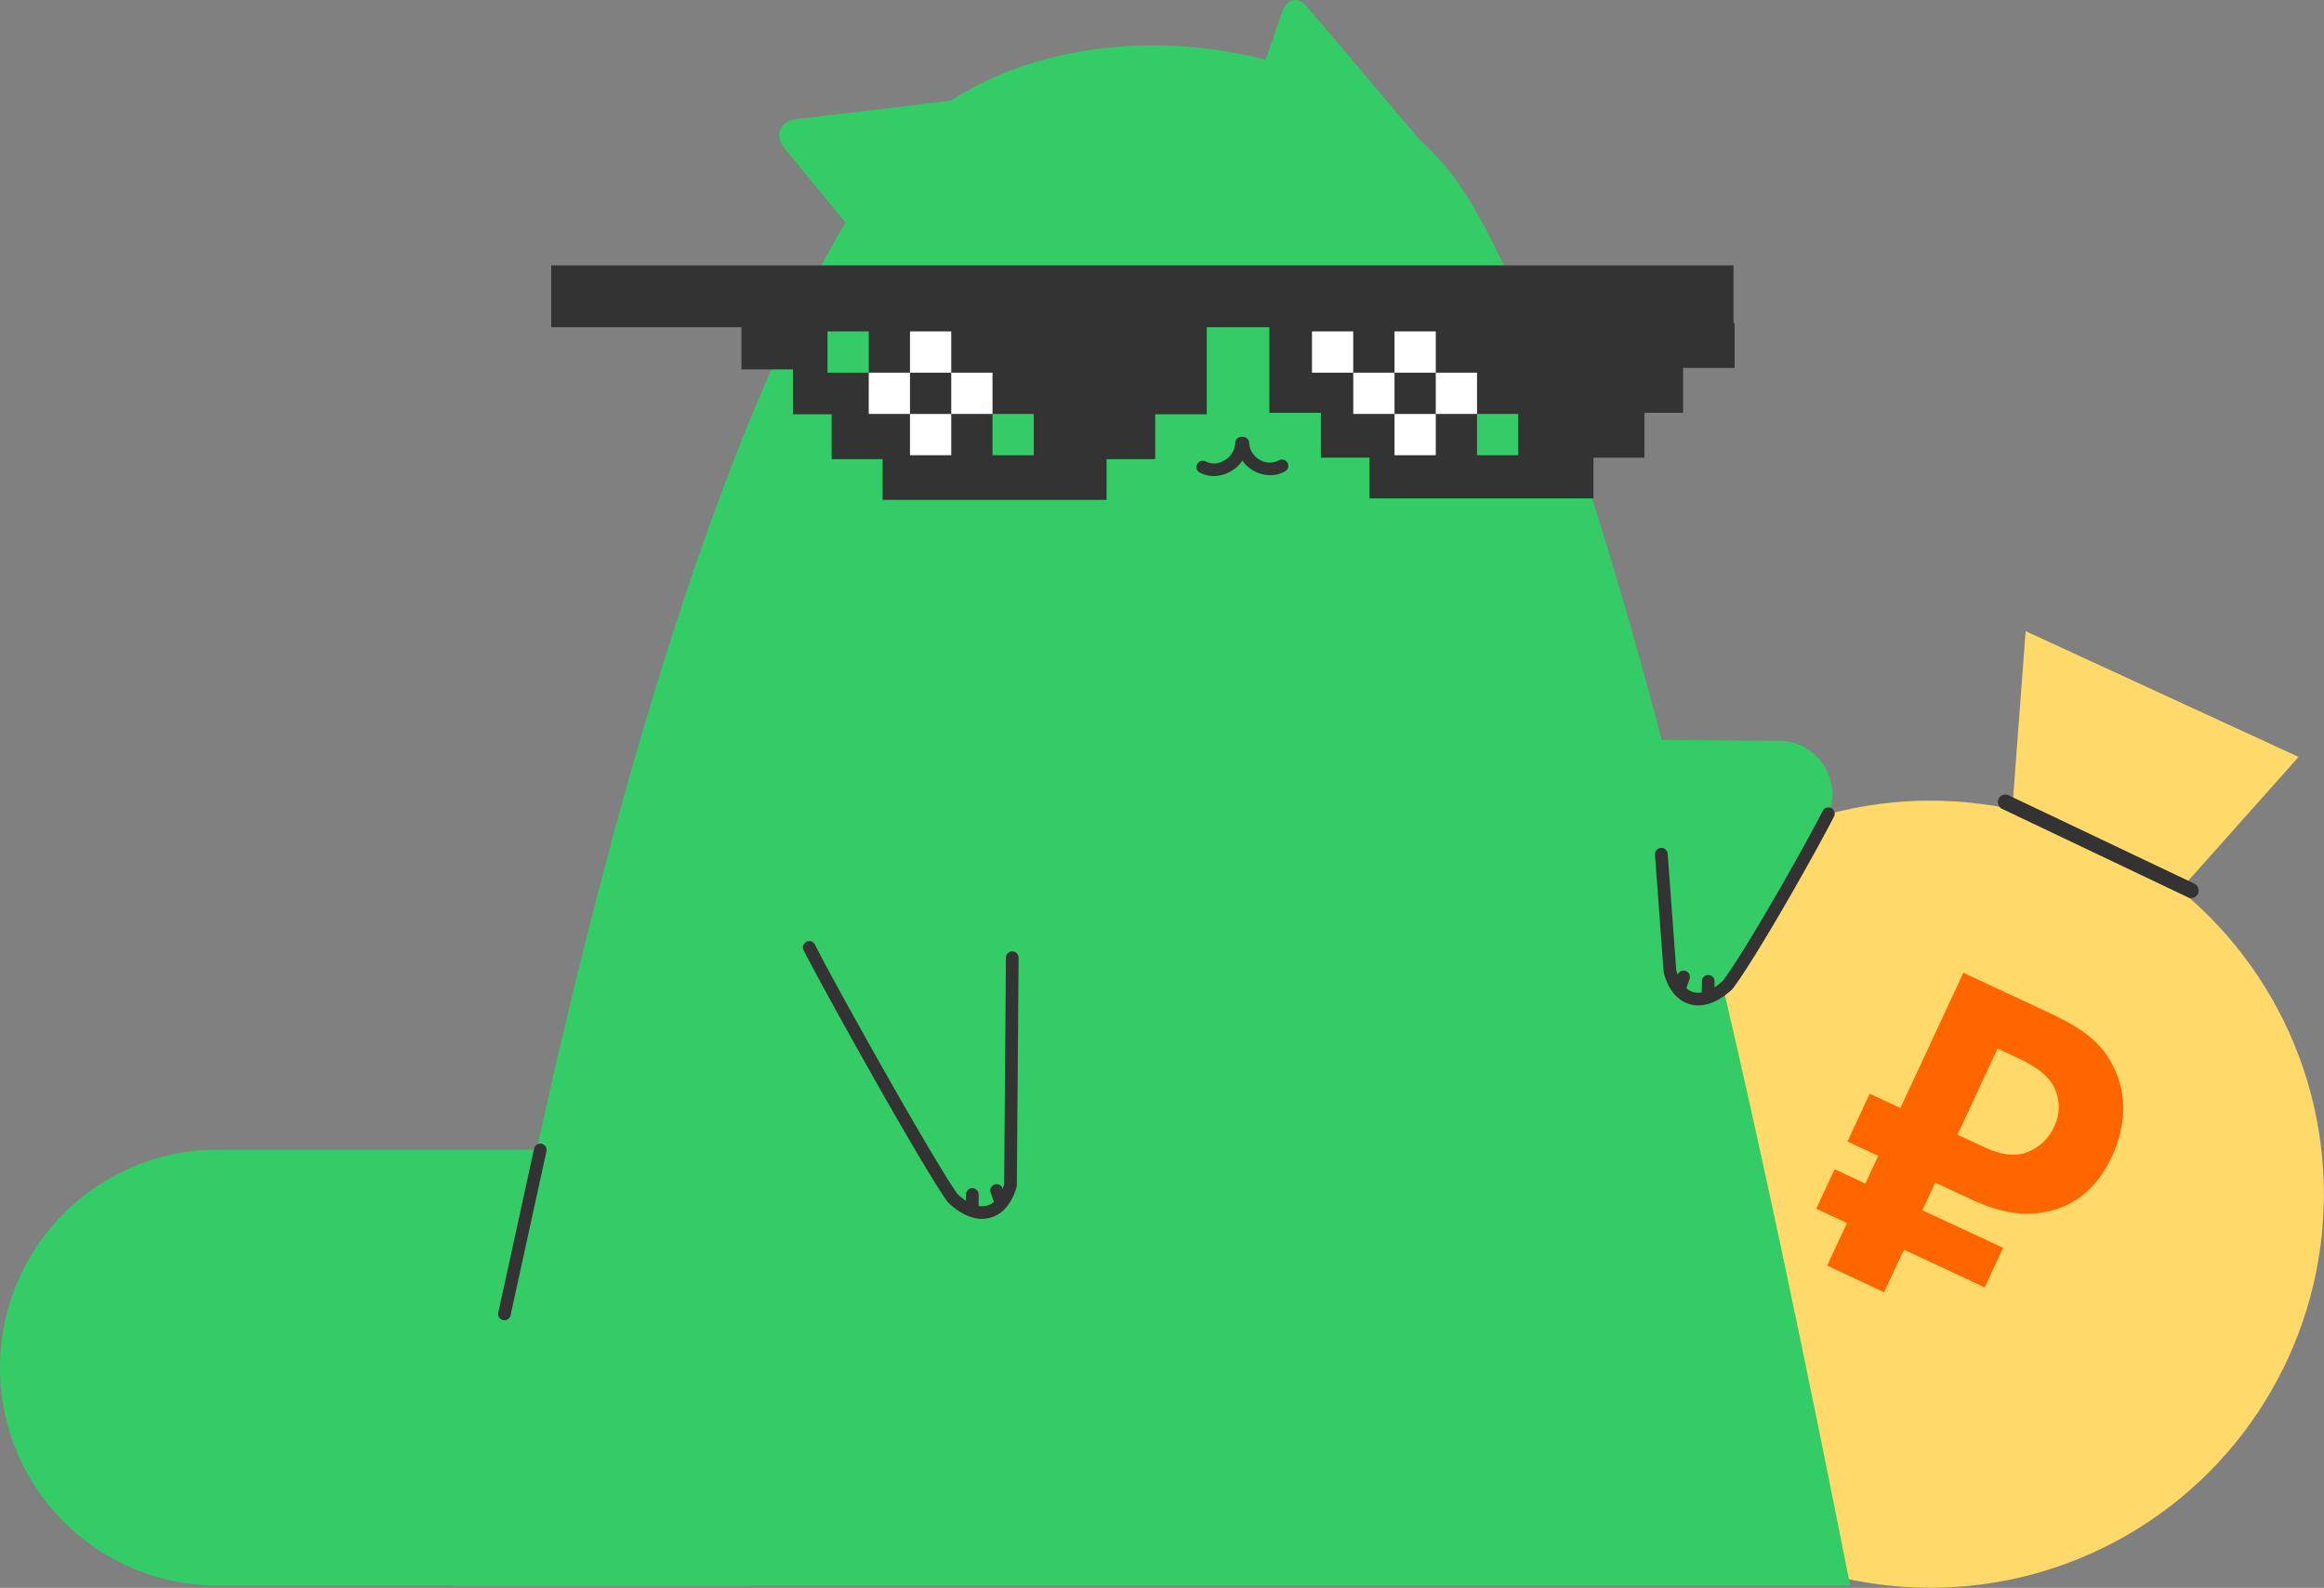
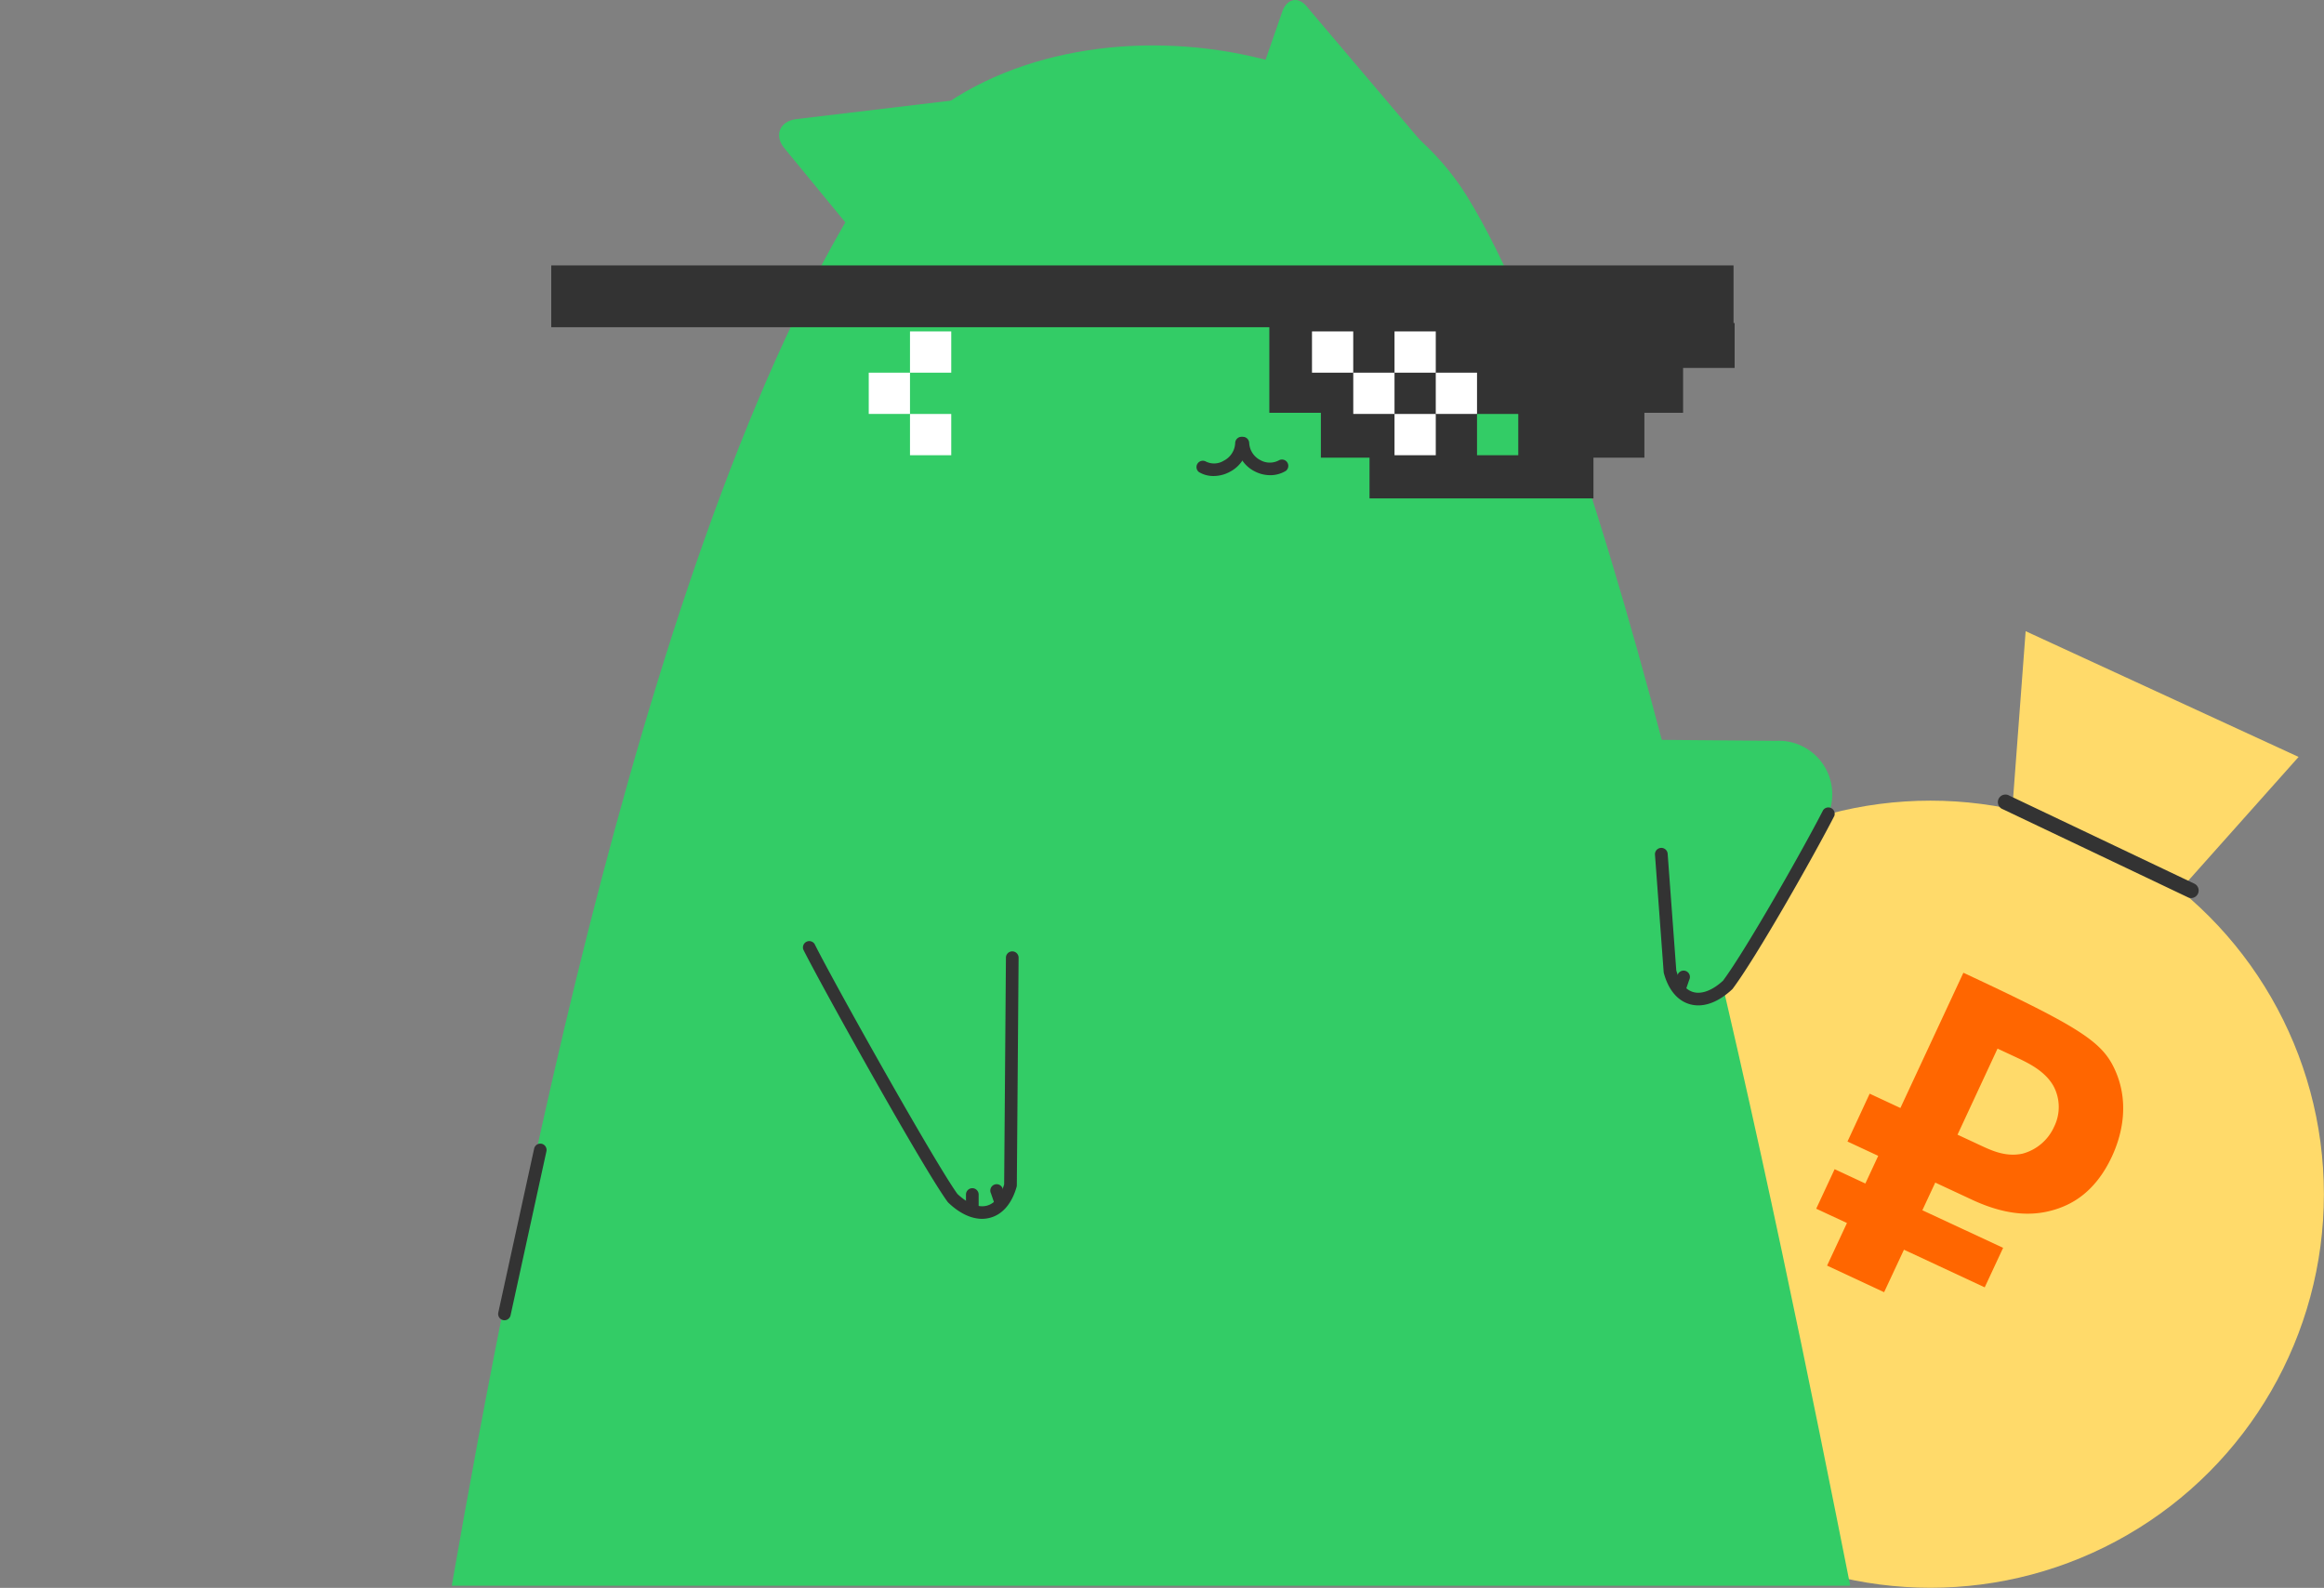
<svg xmlns="http://www.w3.org/2000/svg" id="_2" data-name="2" viewBox="0 0 733.52 501.1">
  <rect x="0" y="0" width="733.52" height="501.1" fill="#808080" stroke="none" />
  <defs>
    <style>.cls-1{fill:#ffda6a;}.cls-2{fill:#333;}.cls-3{fill:#f60;}.cls-4{fill:#3c6;}.cls-5{fill:none;stroke:#303030;stroke-linecap:round;stroke-linejoin:round;stroke-width:3.97px;}.cls-6{fill:#fff;}</style>
  </defs>
  <circle class="cls-1" cx="609.29" cy="376.87" r="124.2" />
  <polygon class="cls-1" points="674.01 296.63 633.49 277.25 639.35 199.19 725.5 238.87 674.01 296.63" />
  <path class="cls-2" d="M732,315.62a2.48,2.48,0,0,1-1-.23l-58.38-27.78a2.39,2.39,0,1,1,2-4.31L733,311.07a2.39,2.39,0,0,1-1,4.55Z" transform="translate(-40.41 -32.21)" />
-   <path class="cls-3" d="M708.1,370.17c5,11.42,1.16,22.13-1.1,27-5.42,11.64-13,15-16.91,16.4-6.23,2.15-14.76,3.07-27.23-2.74l-11.63-5.42-4.07,8.73L672.65,426l-5.81,12.47-25.49-11.88L635.09,440l-18-8.39,6.27-13.44-9.7-4.52,5.81-12.47,9.7,4.52,4.06-8.73-9.7-4.52,7-15.1,9.7,4.52,19.88-42.68L687,351.75C697.4,356.59,704.09,361.05,708.1,370.17Zm-49.84,20.12,7.34,3.42c3.47,1.61,7.9,3.68,13.14,2.58a15.23,15.23,0,0,0,10-8.49,14,14,0,0,0-.22-12.91c-2.51-4.38-7.1-6.85-11.39-8.85l-6.24-2.91Z" transform="translate(-40.41 -32.21)" />
+   <path class="cls-3" d="M708.1,370.17c5,11.42,1.16,22.13-1.1,27-5.42,11.64-13,15-16.91,16.4-6.23,2.15-14.76,3.07-27.23-2.74l-11.63-5.42-4.07,8.73L672.65,426l-5.81,12.47-25.49-11.88L635.09,440l-18-8.39,6.27-13.44-9.7-4.52,5.81-12.47,9.7,4.52,4.06-8.73-9.7-4.52,7-15.1,9.7,4.52,19.88-42.68C697.4,356.59,704.09,361.05,708.1,370.17Zm-49.84,20.12,7.34,3.42c3.47,1.61,7.9,3.68,13.14,2.58a15.23,15.23,0,0,0,10-8.49,14,14,0,0,0-.22-12.91c-2.51-4.38-7.1-6.85-11.39-8.85l-6.24-2.91Z" transform="translate(-40.41 -32.21)" />
  <path class="cls-4" d="M624.4,532.63c-22.69-114-71.95-359.6-121.13-438.74-35.8-57.6-147.28-66.16-187-6.1C245.66,194.67,201.84,424.65,183,532.63Z" transform="translate(-40.41 -32.21)" />
  <path class="cls-4" d="M343.8,63.58l-20.07,58.9L288.18,79.22c-3.61-4.08-1.78-8.82,3.64-9.43Z" transform="translate(-40.41 -32.21)" />
  <path class="cls-4" d="M491,79.26l-62.85,5.59,16.92-48.79c1.21-3.93,5-5.61,8.16-1.35Z" transform="translate(-40.41 -32.21)" />
-   <path class="cls-4" d="M109.21,395H277.66l-.3,137.62H109.21a68.8,68.8,0,0,1-68.8-68.81h0A68.8,68.8,0,0,1,109.21,395Z" transform="translate(-40.41 -32.21)" />
  <path class="cls-2" d="M199.63,448.86a2.1,2.1,0,0,1-.43-.05,2,2,0,0,1-1.52-2.36L209,394.68a2,2,0,0,1,2.37-1.52,2,2,0,0,1,1.51,2.36L201.56,447.3A2,2,0,0,1,199.63,448.86Z" transform="translate(-40.41 -32.21)" />
  <path class="cls-4" d="M601.08,266l-42.82-.36c.27,12.92,9.07,56.44,8,70.93,1.43,11.83,11.51,18,22.1,3.5l28.11-48.78A16.88,16.88,0,0,0,601.08,266Z" transform="translate(-40.41 -32.21)" />
  <path class="cls-2" d="M576.43,349.49a9.71,9.71,0,0,1-2.69-.38c-3.86-1.09-6.76-4.57-8.17-9.8a2.2,2.2,0,0,1-.06-.37l-2.74-37a2,2,0,0,1,4-.3l2.72,36.8c1.06,3.78,2.91,6.15,5.37,6.85,2.67.76,6.08-.55,9.38-3.59,7.29-9.8,25.29-41.52,31.58-53.78a2,2,0,0,1,3.54,1.81c-6.55,12.75-24.58,44.53-32.05,54.49a1.84,1.84,0,0,1-.23.25C583.54,347.77,579.86,349.49,576.43,349.49Z" transform="translate(-40.41 -32.21)" />
-   <path class="cls-2" d="M579.45,348.73h0a2,2,0,0,1-1.95-2l.08-4.88a2,2,0,0,1,2-1.95h0a2,2,0,0,1,2,2l-.08,4.88A2,2,0,0,1,579.45,348.73Z" transform="translate(-40.41 -32.21)" />
  <path class="cls-2" d="M570.71,345.66a2.17,2.17,0,0,1-.66-.11,2,2,0,0,1-1.21-2.53l1-2.92a2,2,0,1,1,3.74,1.32l-1,2.91A2,2,0,0,1,570.71,345.66Z" transform="translate(-40.41 -32.21)" />
  <path class="cls-4" d="M314.71,359.5l46.06-.42c-.39,12.91-1.11,30.49-.19,45C359,415.89,348.9,422,338.45,407.35Z" transform="translate(-40.41 -32.21)" />
  <path class="cls-2" d="M350.39,416.85c-3.46,0-7.16-1.75-10.66-5.1a2.85,2.85,0,0,1-.23-.26c-7.65-10.41-39.78-68.11-45.54-79.61a2,2,0,0,1,3.55-1.78c6.39,12.77,37.95,69,45.09,78.9,3.26,3.07,6.66,4.42,9.34,3.68,2.45-.67,4.32-3,5.41-6.71l.56-71.53a2,2,0,0,1,2-2h0a2,2,0,0,1,2,2l-.56,71.8a1.86,1.86,0,0,1-.07.52c-1.47,5.21-4.4,8.66-8.27,9.72A9.74,9.74,0,0,1,350.39,416.85Z" transform="translate(-40.41 -32.21)" />
  <path class="cls-2" d="M347.3,416.06a2,2,0,0,1-2-2l0-4.88a2,2,0,0,1,2-2h0a2,2,0,0,1,2,2l0,4.88a2,2,0,0,1-2,2Z" transform="translate(-40.41 -32.21)" />
  <path class="cls-2" d="M356.07,413.08a2,2,0,0,1-1.88-1.34l-1-2.92a2,2,0,1,1,3.75-1.28l1,2.92a2,2,0,0,1-1.24,2.52A2.08,2.08,0,0,1,356.07,413.08Z" transform="translate(-40.41 -32.21)" />
  <path class="cls-2" d="M441.33,182.17a10.69,10.69,0,0,1-5-1.26,10.36,10.36,0,0,1-5.6-8.78,2,2,0,0,1,1.9-2.06,2,2,0,0,1,2.06,1.9,6.47,6.47,0,0,0,3.51,5.44,6.09,6.09,0,0,0,6,0,2,2,0,0,1,2.07,3.39A9.44,9.44,0,0,1,441.33,182.17Z" transform="translate(-40.41 -32.21)" />
  <path class="cls-2" d="M423.43,182.43a8.77,8.77,0,0,1-4.64-1.27,2,2,0,0,1,2.09-3.37,5.82,5.82,0,0,0,5.78-.19,6.54,6.54,0,0,0,3.61-5.59,2,2,0,1,1,4,.1,10.51,10.51,0,0,1-5.69,9A10.77,10.77,0,0,1,423.43,182.43Z" transform="translate(-40.41 -32.21)" />
  <path class="cls-5" d="M401.71,148" transform="translate(-40.41 -32.21)" />
  <path class="cls-5" d="M299.74,148.11" transform="translate(-40.41 -32.21)" />
  <rect class="cls-2" x="173.99" y="83.76" width="373.16" height="19.5" />
  <polygon class="cls-2" points="400.64 101.95 400.64 116.11 400.64 130.27 416.91 130.27 416.91 144.43 432.26 144.43 432.26 157.28 502.94 157.28 502.94 144.43 519.02 144.43 519.02 130.27 531.23 130.27 531.23 116.11 547.5 116.11 547.5 101.95 400.64 101.95" />
-   <polygon class="cls-2" points="380.88 102.42 380.88 116.58 380.88 130.74 364.61 130.74 364.61 144.9 349.26 144.9 349.26 157.75 278.58 157.75 278.58 144.9 262.5 144.9 262.5 130.74 250.29 130.74 250.29 116.58 234.02 116.58 234.02 102.42 380.88 102.42" />
  <rect class="cls-6" x="414.1" y="104.59" width="13.02" height="13.02" />
  <rect class="cls-6" x="427.13" y="117.61" width="13.02" height="13.02" />
  <rect class="cls-6" x="440.15" y="130.64" width="13.02" height="13.02" />
  <rect class="cls-6" x="440.15" y="104.59" width="13.02" height="13.02" />
  <rect class="cls-6" x="453.17" y="117.61" width="13.02" height="13.02" />
  <rect class="cls-4" x="466.19" y="130.64" width="13.02" height="13.02" />
  <rect class="cls-4" x="261.18" y="104.59" width="13.02" height="13.02" />
  <rect class="cls-6" x="274.2" y="117.61" width="13.02" height="13.02" />
  <rect class="cls-6" x="287.22" y="130.64" width="13.02" height="13.02" />
  <rect class="cls-6" x="287.22" y="104.59" width="13.02" height="13.02" />
-   <rect class="cls-6" x="300.24" y="117.61" width="13.02" height="13.02" />
  <rect class="cls-4" x="313.27" y="130.64" width="13.02" height="13.02" />
</svg>